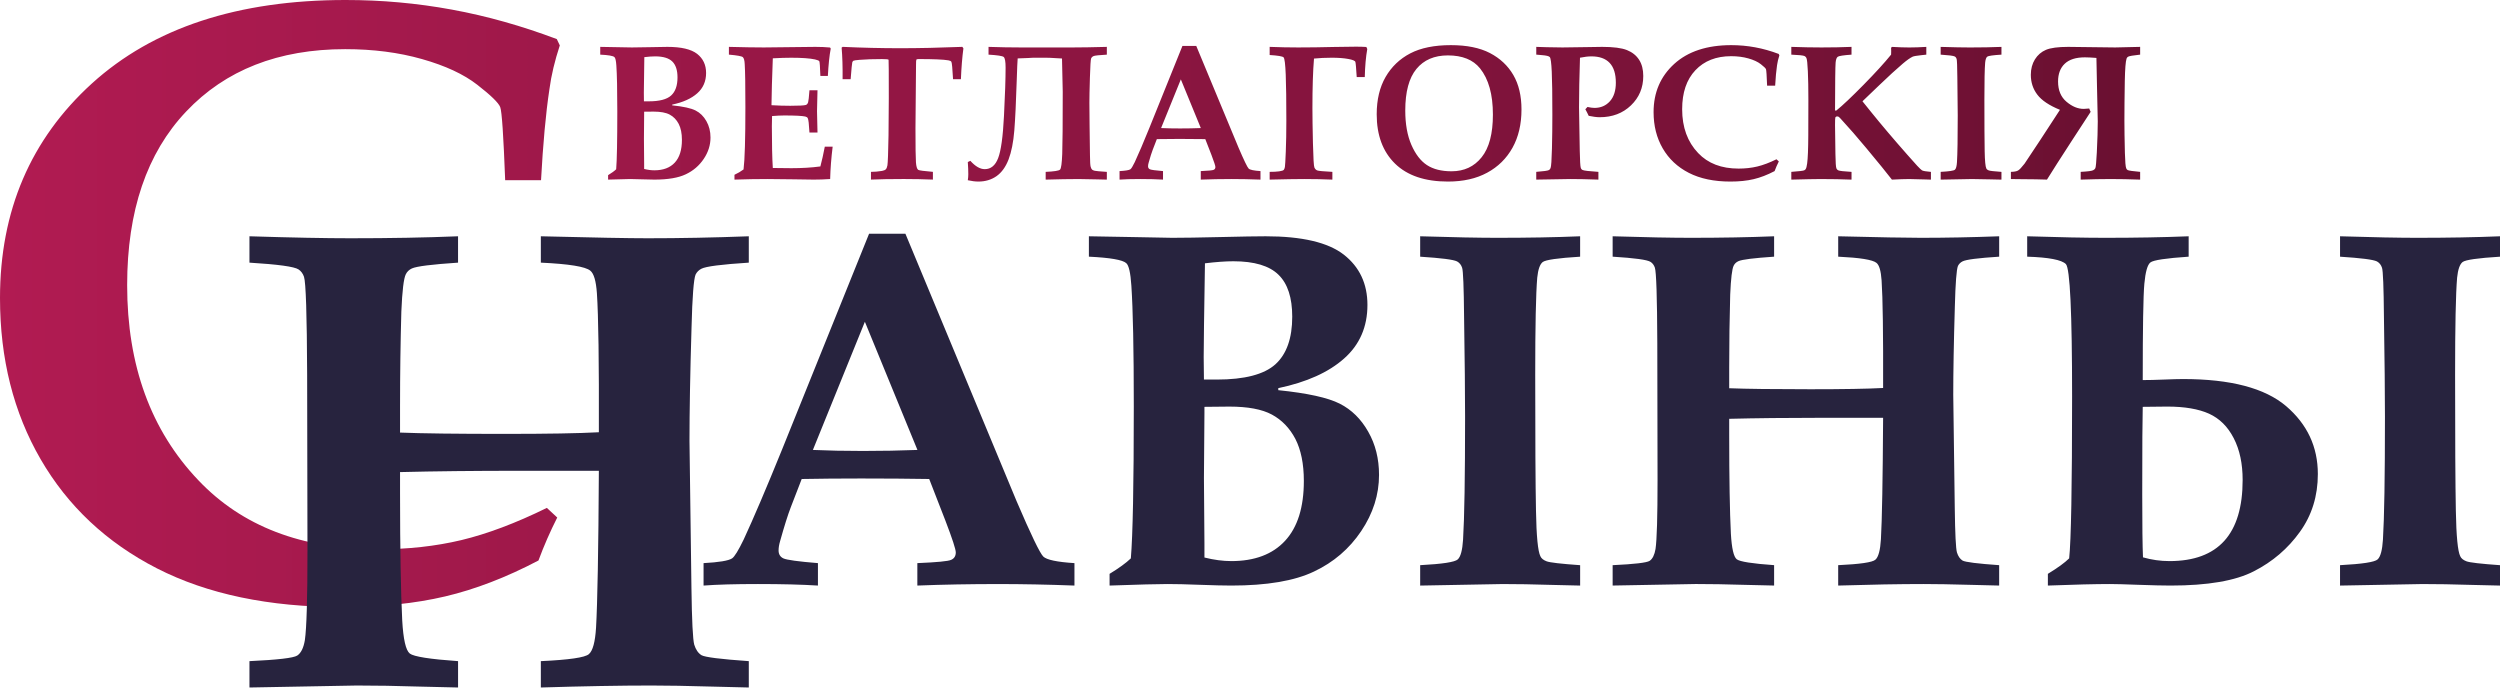
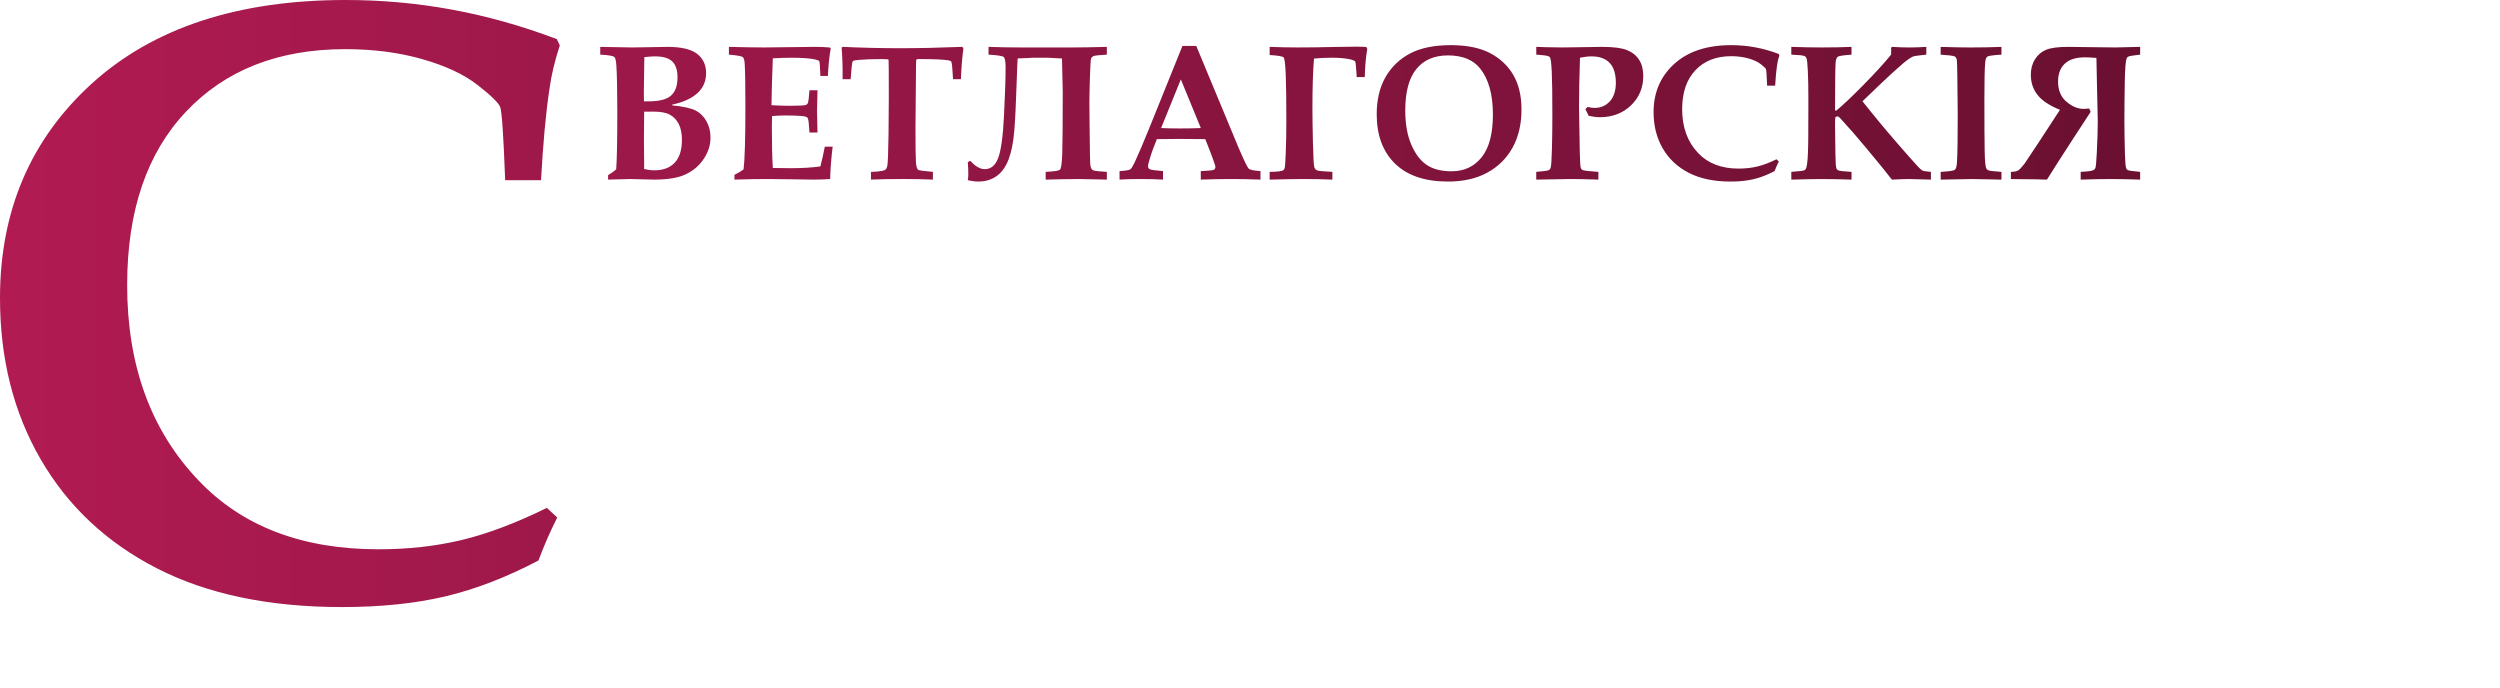
<svg xmlns="http://www.w3.org/2000/svg" width="160" height="44" viewBox="0 0 160 44" fill="none">
  <g id="top-logo" clip-path="url(#clip0_51_760)">
    <g id="Ð¡Ð»Ð¾Ð¹_x0020_1">
      <g id="_1443287540560">
        <path id="Vector" d="M34.999 32.505L35.663 33.122C35.208 34.023 34.808 34.934 34.462 35.872C32.395 36.957 30.402 37.721 28.49 38.171C26.579 38.622 24.376 38.852 21.882 38.852C17.213 38.852 13.271 38.024 10.049 36.378C6.818 34.722 4.342 32.395 2.603 29.396C0.865 26.398 0 22.958 0 19.076C0 13.493 1.957 8.913 5.88 5.344C9.803 1.784 15.219 -0 22.119 -0C24.413 -0 26.679 0.202 28.927 0.616C31.185 1.03 33.415 1.665 35.636 2.502L35.827 2.906C35.508 3.881 35.281 4.81 35.163 5.712C34.926 7.275 34.753 9.216 34.626 11.534H32.331C32.222 8.692 32.122 7.137 32.013 6.852C31.904 6.576 31.412 6.098 30.548 5.427C29.674 4.746 28.499 4.203 27.007 3.78C25.523 3.357 23.885 3.146 22.092 3.146C17.823 3.146 14.427 4.479 11.915 7.137C9.394 9.795 8.138 13.502 8.138 18.248C8.138 23.39 9.658 27.548 12.689 30.73C15.484 33.682 19.325 35.154 24.212 35.154C26.106 35.154 27.871 34.961 29.528 34.566C31.176 34.17 32.996 33.489 34.999 32.505V32.505ZM136.969 11.496V10.999C136.507 10.958 136.241 10.921 136.171 10.884C136.128 10.859 136.095 10.822 136.077 10.768C136.036 10.671 136.007 10.344 135.993 9.784C135.972 8.918 135.962 8.236 135.962 7.738C135.962 7.064 135.97 6.21 135.987 5.172C136.003 4.399 136.04 3.926 136.1 3.75C136.116 3.699 136.149 3.657 136.196 3.631C136.259 3.589 136.517 3.544 136.969 3.496V3C136.143 3.025 135.609 3.037 135.369 3.037L132.364 3C131.714 3 131.239 3.064 130.941 3.19C130.644 3.316 130.409 3.521 130.235 3.8C130.061 4.081 129.973 4.409 129.973 4.788C129.973 5.272 130.112 5.695 130.39 6.059C130.666 6.425 131.149 6.748 131.837 7.029L130.564 8.98L129.572 10.474C129.382 10.718 129.241 10.867 129.149 10.916C129.057 10.968 128.905 10.995 128.697 10.999V11.458L129.05 11.464C130.063 11.47 130.713 11.481 131.006 11.495C131.354 10.933 131.874 10.119 132.567 9.052L133.802 7.157C133.766 7.089 133.737 7.018 133.712 6.944C133.553 6.96 133.434 6.969 133.358 6.969C132.984 6.969 132.618 6.818 132.258 6.514C131.896 6.21 131.716 5.778 131.716 5.216C131.716 4.726 131.859 4.348 132.145 4.077C132.432 3.806 132.861 3.67 133.432 3.67C133.614 3.67 133.86 3.682 134.171 3.707L134.207 5.499L134.257 7.773C134.257 8.288 134.236 8.945 134.197 9.747C134.167 10.35 134.134 10.689 134.103 10.762C134.078 10.815 134.035 10.857 133.972 10.89C133.888 10.94 133.62 10.975 133.164 10.999V11.496C133.88 11.471 134.516 11.459 135.071 11.459C135.66 11.459 136.292 11.471 136.969 11.496ZM124.203 11.496V10.999C124.743 10.971 125.048 10.925 125.117 10.859C125.187 10.795 125.229 10.636 125.246 10.38C125.279 9.846 125.295 8.85 125.295 7.391C125.295 6.833 125.287 6.022 125.27 4.96C125.264 4.236 125.248 3.837 125.223 3.767C125.201 3.697 125.16 3.645 125.1 3.613C125.012 3.567 124.714 3.53 124.202 3.497V3.001C125.018 3.026 125.643 3.038 126.074 3.038C126.818 3.038 127.492 3.025 128.093 3.001V3.497C127.555 3.53 127.252 3.573 127.183 3.627C127.113 3.683 127.07 3.809 127.05 4.007C127.017 4.396 127.001 5.183 127.001 6.37C127.001 7.949 127.007 9.051 127.019 9.673C127.03 10.295 127.066 10.663 127.125 10.781C127.148 10.835 127.199 10.876 127.275 10.905C127.352 10.936 127.624 10.967 128.093 11V11.496L127.391 11.48C126.95 11.466 126.553 11.459 126.205 11.459L124.202 11.496L124.203 11.496ZM114.644 11.496V10.999C115.133 10.963 115.407 10.931 115.466 10.902C115.511 10.882 115.542 10.855 115.562 10.824C115.601 10.766 115.634 10.646 115.658 10.458C115.701 10.14 115.726 9.549 115.73 8.685L115.736 6.394C115.736 5.665 115.726 5.055 115.703 4.565C115.681 4.075 115.65 3.79 115.609 3.709C115.587 3.656 115.546 3.617 115.49 3.587C115.407 3.546 115.124 3.517 114.644 3.497V3C115.366 3.025 116.008 3.037 116.575 3.037C117.252 3.037 117.892 3.025 118.497 3V3.497C117.99 3.534 117.698 3.577 117.62 3.631C117.542 3.683 117.495 3.811 117.479 4.013C117.458 4.27 117.446 5.289 117.442 7.074H117.526C117.929 6.748 118.51 6.198 119.269 5.427C120.028 4.654 120.615 4.011 121.03 3.497L121.036 3.277L121.03 3.061L121.083 3.001C121.519 3.026 121.889 3.038 122.196 3.038C122.519 3.038 122.881 3.025 123.284 3.001V3.497L122.943 3.534C122.671 3.563 122.495 3.592 122.415 3.625C122.255 3.7 122.041 3.85 121.773 4.078C121.374 4.417 120.868 4.88 120.259 5.465L119.198 6.482L119.748 7.166C120.4 7.974 121.175 8.89 122.08 9.915C122.597 10.512 122.908 10.841 123.01 10.903C123.082 10.943 123.272 10.976 123.579 11.001V11.497L123.262 11.486L122.196 11.459C121.91 11.459 121.539 11.472 121.083 11.496C120.76 11.077 120.214 10.405 119.443 9.479C118.868 8.786 118.317 8.156 117.796 7.59C117.728 7.517 117.681 7.476 117.655 7.463C117.63 7.455 117.608 7.451 117.583 7.451C117.524 7.451 117.483 7.476 117.461 7.523C117.448 7.556 117.442 7.718 117.442 8.009L117.467 9.851C117.475 10.39 117.495 10.7 117.532 10.781C117.557 10.839 117.595 10.878 117.653 10.903C117.733 10.94 118.015 10.971 118.498 11V11.496C117.904 11.472 117.248 11.459 116.526 11.459C116.162 11.459 115.534 11.472 114.644 11.496L114.644 11.496ZM113.695 10.194L113.844 10.332C113.742 10.535 113.652 10.739 113.574 10.95C113.109 11.194 112.661 11.366 112.232 11.467C111.802 11.569 111.307 11.62 110.746 11.62C109.697 11.62 108.811 11.434 108.087 11.064C107.361 10.692 106.805 10.169 106.414 9.496C106.023 8.821 105.829 8.049 105.829 7.176C105.829 5.922 106.269 4.892 107.151 4.09C108.032 3.29 109.249 2.889 110.8 2.889C111.315 2.889 111.825 2.935 112.33 3.028C112.837 3.121 113.338 3.263 113.837 3.452L113.88 3.543C113.809 3.761 113.758 3.97 113.731 4.173C113.678 4.525 113.639 4.961 113.61 5.482H113.095C113.07 4.843 113.048 4.493 113.023 4.429C112.999 4.367 112.888 4.26 112.694 4.109C112.498 3.956 112.234 3.834 111.898 3.739C111.565 3.644 111.197 3.596 110.794 3.596C109.834 3.596 109.071 3.896 108.507 4.493C107.94 5.091 107.658 5.924 107.658 6.99C107.658 8.146 107.999 9.08 108.681 9.795C109.309 10.459 110.172 10.79 111.27 10.79C111.696 10.79 112.093 10.746 112.465 10.657C112.835 10.568 113.244 10.415 113.694 10.194L113.695 10.194ZM98.32 11.496V10.999C98.795 10.963 99.065 10.925 99.13 10.884C99.177 10.859 99.214 10.818 99.236 10.755C99.278 10.654 99.306 10.237 99.325 9.499C99.343 8.761 99.351 8.048 99.351 7.353C99.351 6.061 99.339 5.139 99.312 4.583C99.286 4.029 99.245 3.719 99.186 3.653C99.129 3.589 98.957 3.548 98.668 3.527L98.321 3.496V3L98.998 3.021C99.417 3.031 99.75 3.037 99.998 3.037C100.337 3.037 100.886 3.029 101.64 3.014C102.048 3.004 102.346 3 102.538 3C103.254 3 103.782 3.068 104.124 3.205C104.465 3.341 104.725 3.55 104.903 3.827C105.081 4.104 105.169 4.451 105.169 4.864C105.169 5.612 104.907 6.239 104.381 6.745C103.856 7.25 103.189 7.502 102.379 7.502C102.274 7.502 102.166 7.494 102.05 7.477C101.933 7.462 101.81 7.44 101.677 7.413C101.61 7.268 101.538 7.13 101.462 6.993L101.6 6.845C101.688 6.863 101.769 6.878 101.843 6.89C101.917 6.9 101.984 6.906 102.044 6.906C102.447 6.906 102.776 6.766 103.032 6.483C103.287 6.2 103.414 5.803 103.414 5.294C103.414 4.728 103.281 4.304 103.017 4.025C102.753 3.746 102.365 3.608 101.852 3.608C101.645 3.608 101.399 3.636 101.119 3.694C101.078 4.943 101.058 6.001 101.058 6.869C101.058 7.16 101.074 8.091 101.105 9.662C101.117 10.281 101.138 10.637 101.167 10.732C101.185 10.801 101.224 10.848 101.279 10.877C101.367 10.922 101.706 10.961 102.298 10.999V11.495C101.592 11.47 100.996 11.458 100.514 11.458C100.297 11.458 99.567 11.47 98.321 11.495L98.32 11.496ZM92.67 11.62C91.196 11.62 90.067 11.237 89.283 10.473C88.5 9.707 88.109 8.656 88.109 7.314C88.109 6.378 88.299 5.582 88.677 4.927C89.058 4.269 89.584 3.767 90.257 3.416C90.932 3.064 91.797 2.889 92.856 2.889C93.875 2.889 94.708 3.058 95.356 3.395C96.002 3.732 96.502 4.199 96.852 4.799C97.201 5.398 97.375 6.134 97.375 7.006C97.375 7.951 97.183 8.767 96.8 9.456C96.415 10.144 95.875 10.677 95.178 11.053C94.481 11.432 93.644 11.62 92.67 11.62L92.67 11.62ZM92.9 10.962C93.706 10.962 94.348 10.663 94.826 10.063C95.307 9.463 95.546 8.552 95.546 7.331C95.546 6.047 95.272 5.061 94.722 4.375C94.276 3.823 93.591 3.546 92.664 3.546C91.796 3.546 91.126 3.835 90.651 4.412C90.175 4.989 89.937 5.877 89.937 7.076C89.937 7.938 90.068 8.67 90.328 9.27C90.59 9.869 90.921 10.301 91.324 10.565C91.727 10.83 92.252 10.962 92.899 10.962H92.9ZM81.258 11.495V10.999C81.502 10.999 81.704 10.989 81.866 10.966C82.03 10.944 82.128 10.91 82.163 10.869C82.195 10.825 82.22 10.766 82.234 10.685C82.248 10.602 82.267 10.273 82.291 9.697C82.314 9.118 82.326 8.461 82.326 7.727C82.326 6.441 82.314 5.462 82.287 4.784C82.26 4.108 82.216 3.736 82.148 3.67C82.078 3.603 81.784 3.554 81.258 3.521V3C81.897 3.025 82.504 3.037 83.081 3.037C83.795 3.037 84.556 3.026 85.365 3.006C85.887 2.993 86.362 2.987 86.787 2.987C87.026 2.987 87.245 2.993 87.446 3.006L87.505 3.138C87.415 3.638 87.362 4.238 87.345 4.934H86.83C86.795 4.362 86.767 4.037 86.744 3.963C86.722 3.888 86.57 3.824 86.288 3.773C86.006 3.721 85.654 3.694 85.235 3.694C84.824 3.694 84.443 3.713 84.096 3.748C84.028 4.55 83.995 5.61 83.995 6.931C83.995 7.473 84.006 8.219 84.028 9.168C84.051 10.119 84.081 10.635 84.122 10.722C84.161 10.809 84.218 10.871 84.294 10.904C84.372 10.939 84.697 10.97 85.272 10.999V11.495C84.681 11.47 84.081 11.458 83.474 11.458C82.956 11.458 82.218 11.471 81.258 11.495ZM71.65 10.95C72.025 10.929 72.256 10.892 72.344 10.834C72.403 10.795 72.497 10.642 72.626 10.375C72.87 9.85 73.181 9.12 73.559 8.188L75.676 2.938H76.56L79.264 9.443C79.616 10.264 79.833 10.712 79.915 10.79C79.996 10.869 80.248 10.923 80.671 10.95V11.495C80.019 11.47 79.403 11.458 78.824 11.458C78.133 11.458 77.474 11.471 76.85 11.495V10.95C77.327 10.929 77.602 10.904 77.675 10.869C77.748 10.836 77.785 10.776 77.785 10.689C77.785 10.613 77.701 10.357 77.534 9.918L77.139 8.904C76.644 8.895 76.094 8.891 75.484 8.891C74.954 8.891 74.471 8.895 74.038 8.904L73.774 9.586C73.702 9.772 73.614 10.049 73.512 10.417C73.487 10.499 73.475 10.574 73.475 10.642C73.475 10.733 73.514 10.797 73.592 10.834C73.67 10.871 73.95 10.911 74.433 10.95V11.495C74.042 11.47 73.555 11.458 72.972 11.458C72.418 11.458 71.978 11.471 71.651 11.495V10.95H71.65ZM75.574 5.08L74.31 8.196C74.678 8.213 75.081 8.221 75.525 8.221C75.987 8.221 76.429 8.213 76.852 8.196L75.574 5.08H75.574ZM67.969 3.744L67.214 3.701C67.146 3.697 67.058 3.695 66.95 3.695H66.113L65.796 3.713C65.465 3.722 65.244 3.73 65.131 3.738C65.115 3.926 65.094 4.385 65.072 5.113C65.027 6.524 64.976 7.605 64.916 8.354C64.855 9.104 64.732 9.72 64.549 10.204C64.362 10.687 64.104 11.043 63.775 11.275C63.446 11.504 63.059 11.62 62.617 11.62C62.417 11.62 62.192 11.591 61.94 11.535C61.961 11.399 61.971 11.27 61.971 11.148C61.971 10.931 61.961 10.673 61.94 10.371L62.102 10.293C62.421 10.648 62.728 10.826 63.024 10.826C63.415 10.826 63.701 10.59 63.881 10.121C64.063 9.652 64.188 8.75 64.255 7.413C64.323 6.076 64.358 5.045 64.358 4.321C64.358 3.937 64.317 3.711 64.235 3.645C64.151 3.579 63.828 3.53 63.266 3.497V3C64.006 3.025 64.694 3.037 65.328 3.037H68.649C69.206 3.037 69.934 3.025 70.838 3V3.497C70.353 3.525 70.073 3.554 69.995 3.587C69.915 3.62 69.862 3.672 69.831 3.742C69.803 3.813 69.776 4.224 69.754 4.977C69.731 5.727 69.721 6.258 69.721 6.57C69.721 6.636 69.725 7.116 69.733 8.011L69.758 9.948C69.762 10.347 69.776 10.588 69.803 10.677C69.828 10.766 69.86 10.826 69.895 10.857C69.931 10.888 69.989 10.911 70.067 10.93C70.144 10.948 70.402 10.971 70.838 11V11.496C70.742 11.496 70.523 11.49 70.181 11.48C69.682 11.465 69.302 11.459 69.038 11.459C68.424 11.459 67.721 11.472 66.923 11.496V11C67.465 10.975 67.772 10.928 67.843 10.853C67.915 10.781 67.96 10.446 67.983 9.848C68.005 9.251 68.015 7.924 68.015 5.863L67.968 3.744L67.969 3.744ZM55.742 11.495V10.999C55.967 10.999 56.203 10.979 56.446 10.939C56.56 10.918 56.64 10.886 56.689 10.838C56.737 10.792 56.771 10.708 56.795 10.582C56.822 10.408 56.847 9.771 56.865 8.669C56.877 7.886 56.883 7.088 56.883 6.274C56.883 4.672 56.879 3.858 56.869 3.826C56.859 3.795 56.718 3.781 56.444 3.781C55.888 3.781 55.409 3.797 55.006 3.83C54.775 3.849 54.644 3.869 54.613 3.89C54.582 3.911 54.56 3.946 54.544 3.997C54.527 4.049 54.494 4.406 54.441 5.07H53.926C53.934 4.287 53.913 3.613 53.864 3.049L53.93 2.999C55.19 3.057 56.415 3.086 57.605 3.086C58.792 3.086 60.121 3.057 61.592 2.999L61.658 3.098C61.582 3.658 61.529 4.316 61.498 5.07H60.995C60.958 4.384 60.923 4.01 60.887 3.954C60.86 3.908 60.796 3.877 60.696 3.861C60.377 3.807 59.743 3.78 58.792 3.78C58.712 3.78 58.665 3.793 58.649 3.817C58.632 3.844 58.626 3.952 58.626 4.138L58.59 8.21C58.59 9.39 58.6 10.114 58.62 10.383C58.639 10.651 58.688 10.815 58.764 10.87C58.817 10.907 59.13 10.951 59.706 10.998V11.494C59.121 11.47 58.5 11.457 57.843 11.457C56.98 11.457 56.28 11.47 55.742 11.494V11.495ZM47.006 11.495V11.186C47.216 11.088 47.411 10.975 47.587 10.844C47.666 10.212 47.705 8.883 47.705 6.857C47.705 5.477 47.691 4.561 47.662 4.11C47.652 3.87 47.611 3.72 47.54 3.657C47.47 3.595 47.174 3.542 46.65 3.496V3C47.593 3.025 48.337 3.037 48.884 3.037L52.185 3C52.533 3 52.846 3.014 53.124 3.041L53.167 3.11C53.083 3.548 53.022 4.131 52.983 4.86H52.504C52.484 4.273 52.461 3.959 52.435 3.918C52.408 3.879 52.318 3.839 52.163 3.804C51.829 3.732 51.322 3.695 50.637 3.695C50.301 3.695 49.908 3.707 49.46 3.732C49.411 4.988 49.383 5.989 49.375 6.733C49.802 6.758 50.203 6.77 50.578 6.77C51.132 6.77 51.465 6.752 51.578 6.717C51.645 6.692 51.692 6.634 51.721 6.541C51.745 6.469 51.772 6.215 51.805 5.778H52.32C52.3 6.463 52.289 6.909 52.289 7.116L52.32 8.482H51.805C51.776 7.948 51.741 7.643 51.696 7.562C51.672 7.512 51.618 7.477 51.535 7.457C51.334 7.413 50.884 7.39 50.184 7.39C49.966 7.39 49.708 7.403 49.411 7.428C49.403 7.643 49.399 7.86 49.399 8.083C49.399 9.238 49.42 10.129 49.46 10.751L50.649 10.764C51.326 10.764 51.944 10.727 52.504 10.652C52.603 10.28 52.697 9.858 52.787 9.387H53.29C53.2 10.106 53.147 10.797 53.13 11.458C52.766 11.483 52.416 11.495 52.081 11.495C51.862 11.495 51.428 11.489 50.782 11.476C50.178 11.464 49.622 11.458 49.115 11.458C48.448 11.458 47.744 11.47 47.006 11.495V11.495ZM38.918 11.495V11.21C39.145 11.071 39.316 10.948 39.435 10.834C39.482 10.276 39.507 9.044 39.507 7.134C39.507 5.751 39.486 4.773 39.447 4.199C39.427 3.889 39.386 3.707 39.323 3.654C39.235 3.573 38.932 3.521 38.415 3.497V3L39.562 3.021L40.442 3.037C40.71 3.037 41.102 3.031 41.626 3.019C42.132 3.006 42.496 3 42.714 3C43.598 3 44.232 3.149 44.615 3.446C44.997 3.746 45.19 4.153 45.19 4.67C45.19 5.201 45.002 5.638 44.623 5.972C44.245 6.309 43.711 6.549 43.022 6.694V6.743C43.731 6.815 44.228 6.925 44.517 7.072C44.803 7.216 45.035 7.444 45.209 7.752C45.384 8.06 45.472 8.409 45.472 8.804C45.472 9.286 45.327 9.741 45.039 10.17C44.75 10.6 44.368 10.929 43.891 11.154C43.415 11.382 42.744 11.495 41.878 11.495C41.706 11.495 41.451 11.489 41.107 11.477C40.788 11.464 40.526 11.458 40.324 11.458C40.096 11.458 39.628 11.47 38.919 11.495L38.918 11.495ZM41.213 6.485H41.526C42.201 6.485 42.675 6.361 42.949 6.115C43.223 5.867 43.36 5.481 43.36 4.955C43.36 4.494 43.25 4.153 43.027 3.936C42.804 3.717 42.438 3.608 41.928 3.608C41.74 3.608 41.509 3.624 41.237 3.657C41.216 4.899 41.206 5.66 41.206 5.939L41.212 6.485L41.213 6.485ZM41.225 10.813C41.456 10.871 41.675 10.9 41.88 10.9C42.446 10.9 42.884 10.735 43.187 10.406C43.492 10.075 43.643 9.592 43.643 8.951C43.643 8.536 43.573 8.194 43.436 7.928C43.297 7.663 43.107 7.467 42.865 7.337C42.624 7.207 42.278 7.143 41.83 7.143L41.225 7.149V7.306L41.212 8.881L41.225 10.473V10.814L41.225 10.813Z" fill="url(#paint0_linear_51_760)" />
-         <path id="Vector_2" d="M15.965 44V42.313C17.766 42.229 18.788 42.11 19.024 41.955C19.268 41.793 19.428 41.463 19.511 40.971C19.622 40.213 19.678 38.309 19.678 35.252L19.657 23.954C19.643 20.139 19.574 18.059 19.456 17.715C19.386 17.511 19.268 17.35 19.108 17.244C18.837 17.062 17.787 16.921 15.965 16.809V15.122C18.684 15.207 20.839 15.249 22.425 15.249C24.942 15.249 27.236 15.207 29.315 15.122V16.809C27.646 16.921 26.66 17.041 26.36 17.181C26.18 17.265 26.055 17.385 25.971 17.554C25.839 17.813 25.741 18.608 25.686 19.942C25.631 21.924 25.603 23.933 25.603 25.971V27.685C27.014 27.741 29.246 27.769 32.313 27.769C35.031 27.769 37.041 27.734 38.327 27.664C38.341 23.202 38.3 20.237 38.202 18.769C38.147 17.982 38.007 17.504 37.778 17.322C37.465 17.062 36.416 16.893 34.614 16.809V15.122C37.98 15.207 40.26 15.249 41.449 15.249C43.494 15.249 45.649 15.207 47.923 15.122V16.809C46.184 16.921 45.169 17.048 44.884 17.202C44.724 17.286 44.599 17.406 44.516 17.575C44.398 17.863 44.307 18.987 44.259 20.94C44.168 23.94 44.127 26.371 44.127 28.226L44.252 37.606C44.279 39.728 44.342 40.943 44.432 41.26C44.53 41.576 44.683 41.801 44.898 41.934C45.121 42.061 46.122 42.187 47.923 42.313V44L45.67 43.944C43.98 43.894 42.652 43.873 41.693 43.873C39.69 43.873 37.333 43.916 34.614 44V42.313C36.416 42.229 37.444 42.082 37.688 41.864C37.938 41.653 38.091 41.084 38.147 40.17C38.237 38.596 38.3 35.252 38.327 30.13C36.811 30.13 35.122 30.13 33.265 30.13C30.352 30.13 27.8 30.158 25.603 30.214V31.577C25.603 35.189 25.652 37.901 25.742 39.706C25.811 40.922 25.971 41.625 26.229 41.828C26.486 42.025 27.515 42.187 29.316 42.313V44L26.91 43.943C25.387 43.894 24.032 43.873 22.835 43.873L15.966 44L15.965 44ZM131.064 37.476V36.726C131.688 36.345 132.146 36.013 132.426 35.736C132.549 34.621 132.614 31.167 132.614 25.38C132.614 19.996 132.479 17.167 132.216 16.901C131.946 16.629 131.123 16.471 129.74 16.427V15.122C131.78 15.187 133.454 15.22 134.756 15.22C136.683 15.22 138.454 15.187 140.074 15.122V16.427C138.632 16.525 137.813 16.645 137.625 16.797C137.437 16.944 137.308 17.401 137.238 18.163C137.168 18.924 137.135 20.98 137.135 24.325C137.491 24.325 137.943 24.314 138.492 24.292C139.024 24.271 139.434 24.259 139.719 24.259C142.755 24.259 144.95 24.836 146.307 25.989C147.663 27.148 148.342 28.594 148.342 30.34C148.342 31.744 147.959 32.978 147.19 34.044C146.425 35.111 145.446 35.948 144.256 36.557C143.072 37.172 141.291 37.476 138.917 37.476C138.454 37.476 137.759 37.46 136.834 37.427C136.005 37.395 135.402 37.378 135.036 37.378C134.11 37.378 132.786 37.411 131.063 37.476L131.064 37.476ZM137.151 35.67C137.7 35.828 138.265 35.91 138.847 35.91C141.969 35.91 143.529 34.18 143.529 30.715C143.529 29.677 143.341 28.785 142.959 28.045C142.577 27.3 142.049 26.783 141.382 26.478C140.709 26.174 139.815 26.021 138.707 26.021L137.135 26.038C137.114 26.739 137.103 28.61 137.103 31.645C137.103 33.625 137.119 34.968 137.151 35.67V35.67ZM149.762 37.476V36.171C151.183 36.095 151.985 35.975 152.168 35.801C152.352 35.633 152.465 35.214 152.508 34.539C152.594 33.136 152.637 30.515 152.637 26.675C152.637 25.206 152.615 23.074 152.572 20.279C152.556 18.375 152.513 17.325 152.449 17.14C152.389 16.955 152.282 16.819 152.126 16.732C151.894 16.613 151.108 16.515 149.763 16.428V15.122C151.91 15.188 153.552 15.22 154.688 15.22C156.647 15.22 158.417 15.188 160 15.122V16.428C158.584 16.515 157.788 16.629 157.605 16.771C157.422 16.917 157.309 17.249 157.255 17.771C157.169 18.794 157.126 20.866 157.126 23.988C157.126 28.144 157.142 31.043 157.174 32.68C157.202 34.317 157.298 35.285 157.454 35.595C157.514 35.736 157.648 35.845 157.847 35.921C158.052 36.003 158.768 36.084 160.001 36.172V37.477L158.154 37.433C156.992 37.395 155.947 37.379 155.032 37.379L149.763 37.477L149.762 37.476ZM103.209 37.476V36.171C104.603 36.106 105.394 36.013 105.577 35.894C105.765 35.768 105.889 35.513 105.954 35.132C106.04 34.545 106.083 33.071 106.083 30.705L106.067 21.959C106.056 19.005 106.002 17.395 105.911 17.129C105.857 16.971 105.765 16.846 105.642 16.765C105.432 16.623 104.619 16.515 103.209 16.427V15.122C105.313 15.187 106.982 15.22 108.209 15.22C110.157 15.22 111.934 15.187 113.543 15.122V16.427C112.251 16.515 111.487 16.607 111.256 16.716C111.115 16.781 111.019 16.874 110.954 17.004C110.852 17.206 110.776 17.82 110.733 18.854C110.69 20.387 110.669 21.943 110.669 23.52V24.847C111.762 24.89 113.49 24.912 115.863 24.912C117.968 24.912 119.523 24.885 120.519 24.831C120.53 21.377 120.498 19.081 120.422 17.945C120.379 17.335 120.272 16.965 120.094 16.824C119.851 16.623 119.039 16.493 117.645 16.427V15.122C120.25 15.187 122.016 15.22 122.936 15.22C124.518 15.22 126.187 15.187 127.947 15.122V16.427C126.601 16.514 125.816 16.612 125.595 16.732C125.471 16.797 125.374 16.889 125.309 17.02C125.217 17.243 125.148 18.113 125.11 19.625C125.04 21.947 125.008 23.829 125.008 25.265L125.105 32.526C125.126 34.169 125.174 35.11 125.244 35.355C125.32 35.599 125.438 35.773 125.605 35.877C125.777 35.975 126.552 36.072 127.946 36.171V37.476L126.202 37.432C124.894 37.395 123.866 37.378 123.124 37.378C121.573 37.378 119.749 37.411 117.644 37.476V36.171C119.038 36.105 119.835 35.991 120.023 35.822C120.217 35.659 120.336 35.219 120.379 34.512C120.449 33.293 120.497 30.704 120.519 26.739C119.345 26.739 118.037 26.739 116.6 26.739C114.345 26.739 112.37 26.761 110.669 26.804V27.859C110.669 30.655 110.706 32.755 110.776 34.152C110.83 35.093 110.954 35.637 111.153 35.794C111.353 35.947 112.149 36.072 113.543 36.17V37.475L111.681 37.431C110.502 37.394 109.453 37.377 108.527 37.377L103.209 37.475V37.476ZM90.891 37.476V36.171C92.312 36.095 93.114 35.975 93.297 35.801C93.48 35.633 93.593 35.214 93.636 34.539C93.722 33.136 93.765 30.515 93.765 26.675C93.765 25.206 93.744 23.074 93.701 20.279C93.684 18.375 93.641 17.325 93.577 17.14C93.518 16.955 93.41 16.819 93.254 16.732C93.023 16.613 92.237 16.515 90.891 16.428V15.122C93.038 15.188 94.68 15.22 95.816 15.22C97.775 15.22 99.546 15.188 101.128 15.122V16.428C99.713 16.515 98.916 16.629 98.733 16.771C98.55 16.917 98.437 17.249 98.383 17.771C98.297 18.794 98.254 20.866 98.254 23.988C98.254 28.144 98.27 31.043 98.303 32.68C98.33 34.317 98.427 35.285 98.583 35.595C98.642 35.736 98.776 35.845 98.976 35.921C99.18 36.003 99.896 36.084 101.129 36.172V37.477L99.283 37.433C98.12 37.395 97.076 37.379 96.161 37.379L90.891 37.477L90.891 37.476ZM71.013 37.476V36.726C71.61 36.362 72.062 36.035 72.374 35.736C72.498 34.267 72.563 31.026 72.563 26C72.563 22.361 72.509 19.789 72.407 18.277C72.353 17.461 72.245 16.982 72.079 16.841C71.847 16.629 71.051 16.493 69.689 16.427V15.122L72.708 15.176L75.023 15.22C75.728 15.22 76.761 15.204 78.139 15.171C79.469 15.138 80.427 15.122 81.003 15.122C83.328 15.122 84.996 15.513 86.003 16.297C87.01 17.085 87.516 18.157 87.516 19.517C87.516 20.914 87.02 22.062 86.024 22.943C85.029 23.829 83.624 24.46 81.81 24.841V24.971C83.678 25.162 84.986 25.45 85.745 25.836C86.498 26.217 87.106 26.815 87.564 27.626C88.027 28.436 88.258 29.355 88.258 30.394C88.258 31.662 87.876 32.858 87.117 33.99C86.358 35.121 85.352 35.986 84.097 36.578C82.843 37.177 81.078 37.476 78.801 37.476C78.349 37.476 77.676 37.46 76.772 37.427C75.932 37.394 75.243 37.378 74.71 37.378C74.112 37.378 72.88 37.41 71.012 37.476L71.013 37.476ZM77.052 24.292H77.875C79.651 24.292 80.9 23.966 81.622 23.319C82.343 22.666 82.703 21.649 82.703 20.267C82.703 19.055 82.413 18.157 81.826 17.586C81.24 17.009 80.276 16.721 78.936 16.721C78.44 16.721 77.832 16.765 77.117 16.852C77.063 20.121 77.036 22.122 77.036 22.856L77.052 24.292H77.052ZM77.084 35.681C77.692 35.834 78.268 35.91 78.806 35.91C80.298 35.91 81.449 35.475 82.246 34.61C83.048 33.74 83.446 32.467 83.446 30.781C83.446 29.688 83.263 28.79 82.903 28.089C82.537 27.393 82.036 26.876 81.401 26.533C80.766 26.19 79.856 26.022 78.677 26.022L77.084 26.038V26.452L77.052 30.596L77.084 34.784V35.682V35.681ZM45.028 36.04C46.013 35.986 46.621 35.888 46.853 35.736C47.009 35.633 47.256 35.23 47.596 34.529C48.236 33.147 49.054 31.227 50.05 28.774L55.621 14.959H57.946L65.062 32.075C65.987 34.235 66.558 35.415 66.773 35.622C66.988 35.828 67.65 35.97 68.765 36.04V37.476C67.048 37.411 65.428 37.379 63.904 37.379C62.085 37.379 60.352 37.411 58.71 37.476V36.04C59.964 35.986 60.685 35.921 60.879 35.828C61.073 35.741 61.17 35.583 61.17 35.355C61.17 35.154 60.949 34.48 60.508 33.327L59.469 30.656C58.166 30.634 56.718 30.623 55.114 30.623C53.72 30.623 52.45 30.634 51.309 30.656L50.615 32.451C50.426 32.94 50.195 33.669 49.925 34.637C49.861 34.855 49.829 35.051 49.829 35.23C49.829 35.469 49.931 35.638 50.136 35.736C50.34 35.834 51.078 35.937 52.348 36.04V37.476C51.32 37.411 50.038 37.378 48.505 37.378C47.046 37.378 45.889 37.411 45.028 37.476V36.04L45.028 36.04ZM55.352 20.593L52.025 28.796C52.994 28.839 54.054 28.861 55.222 28.861C56.439 28.861 57.601 28.839 58.716 28.796L55.352 20.593H55.352Z" fill="#27233E" />
      </g>
    </g>
  </g>
  <defs>
    <linearGradient id="paint0_linear_51_760" x1="0" y1="19.426" x2="136.969" y2="19.426" gradientUnits="userSpaceOnUse">
      <stop stop-color="#B11B52" />
      <stop offset="1" stop-color="#6A1031" />
    </linearGradient>
    <clipPath id="clip0_51_760">
      <rect width="160" height="44" fill="white" />
    </clipPath>
  </defs>
</svg>